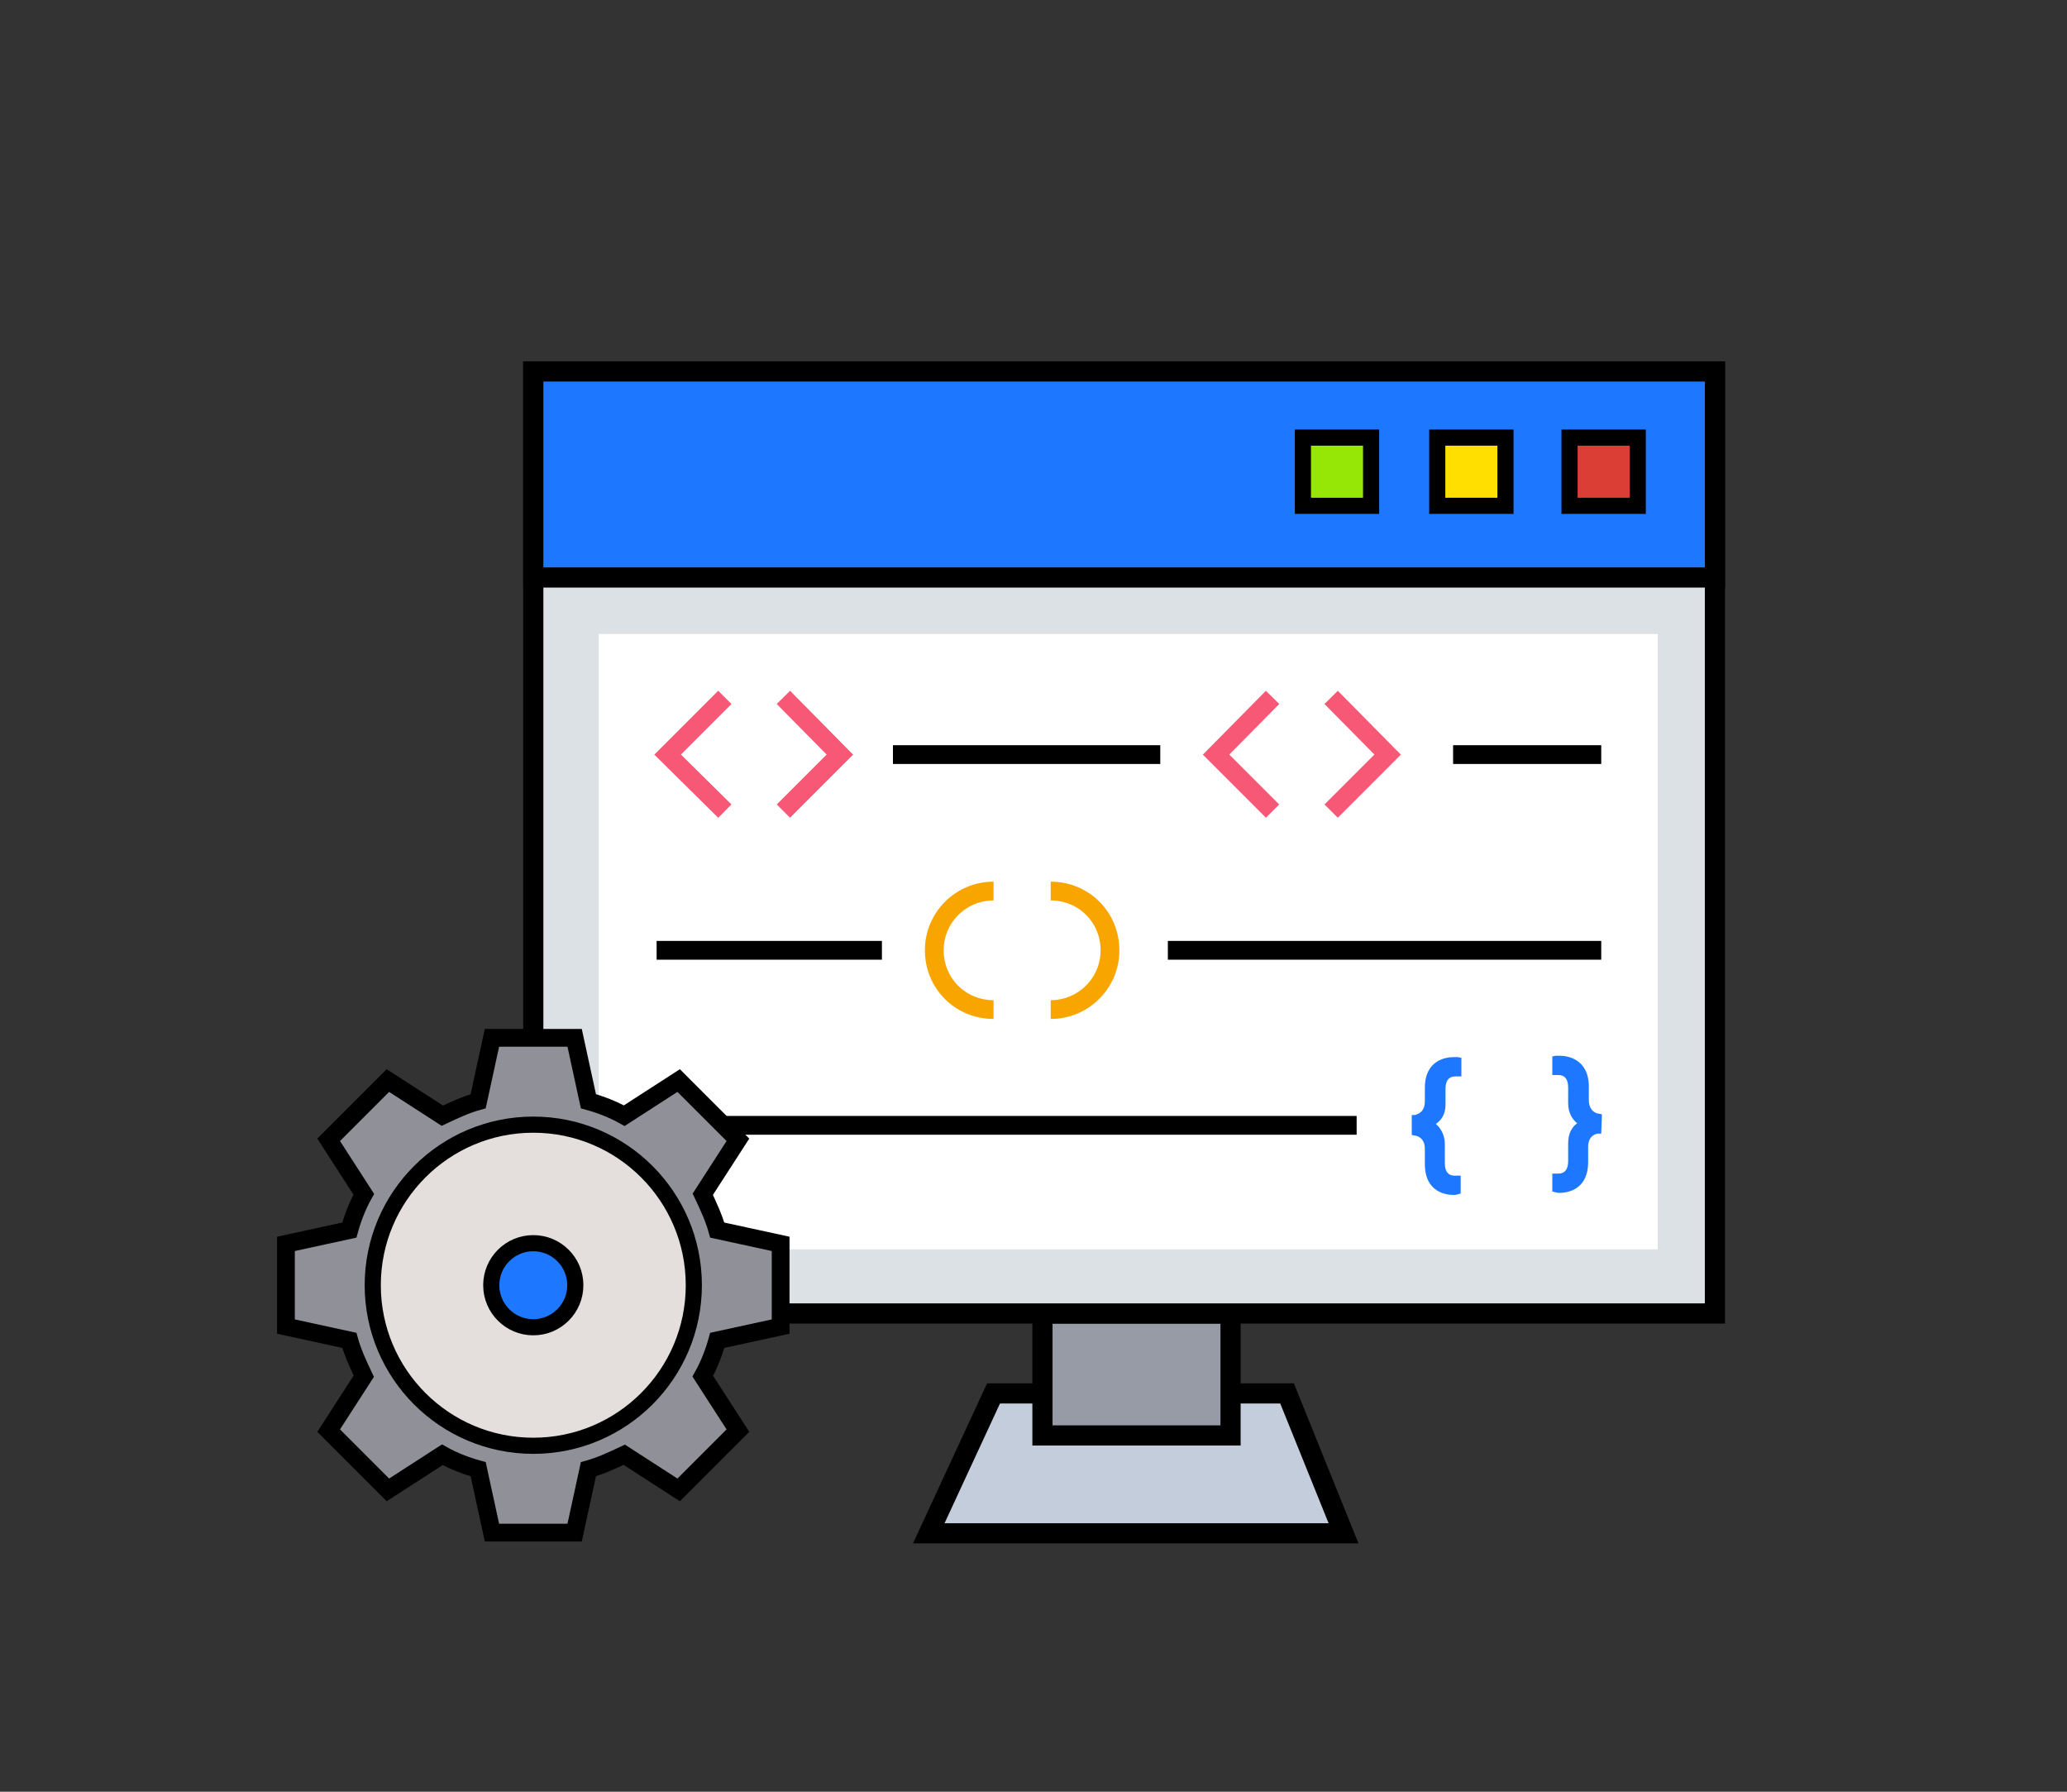
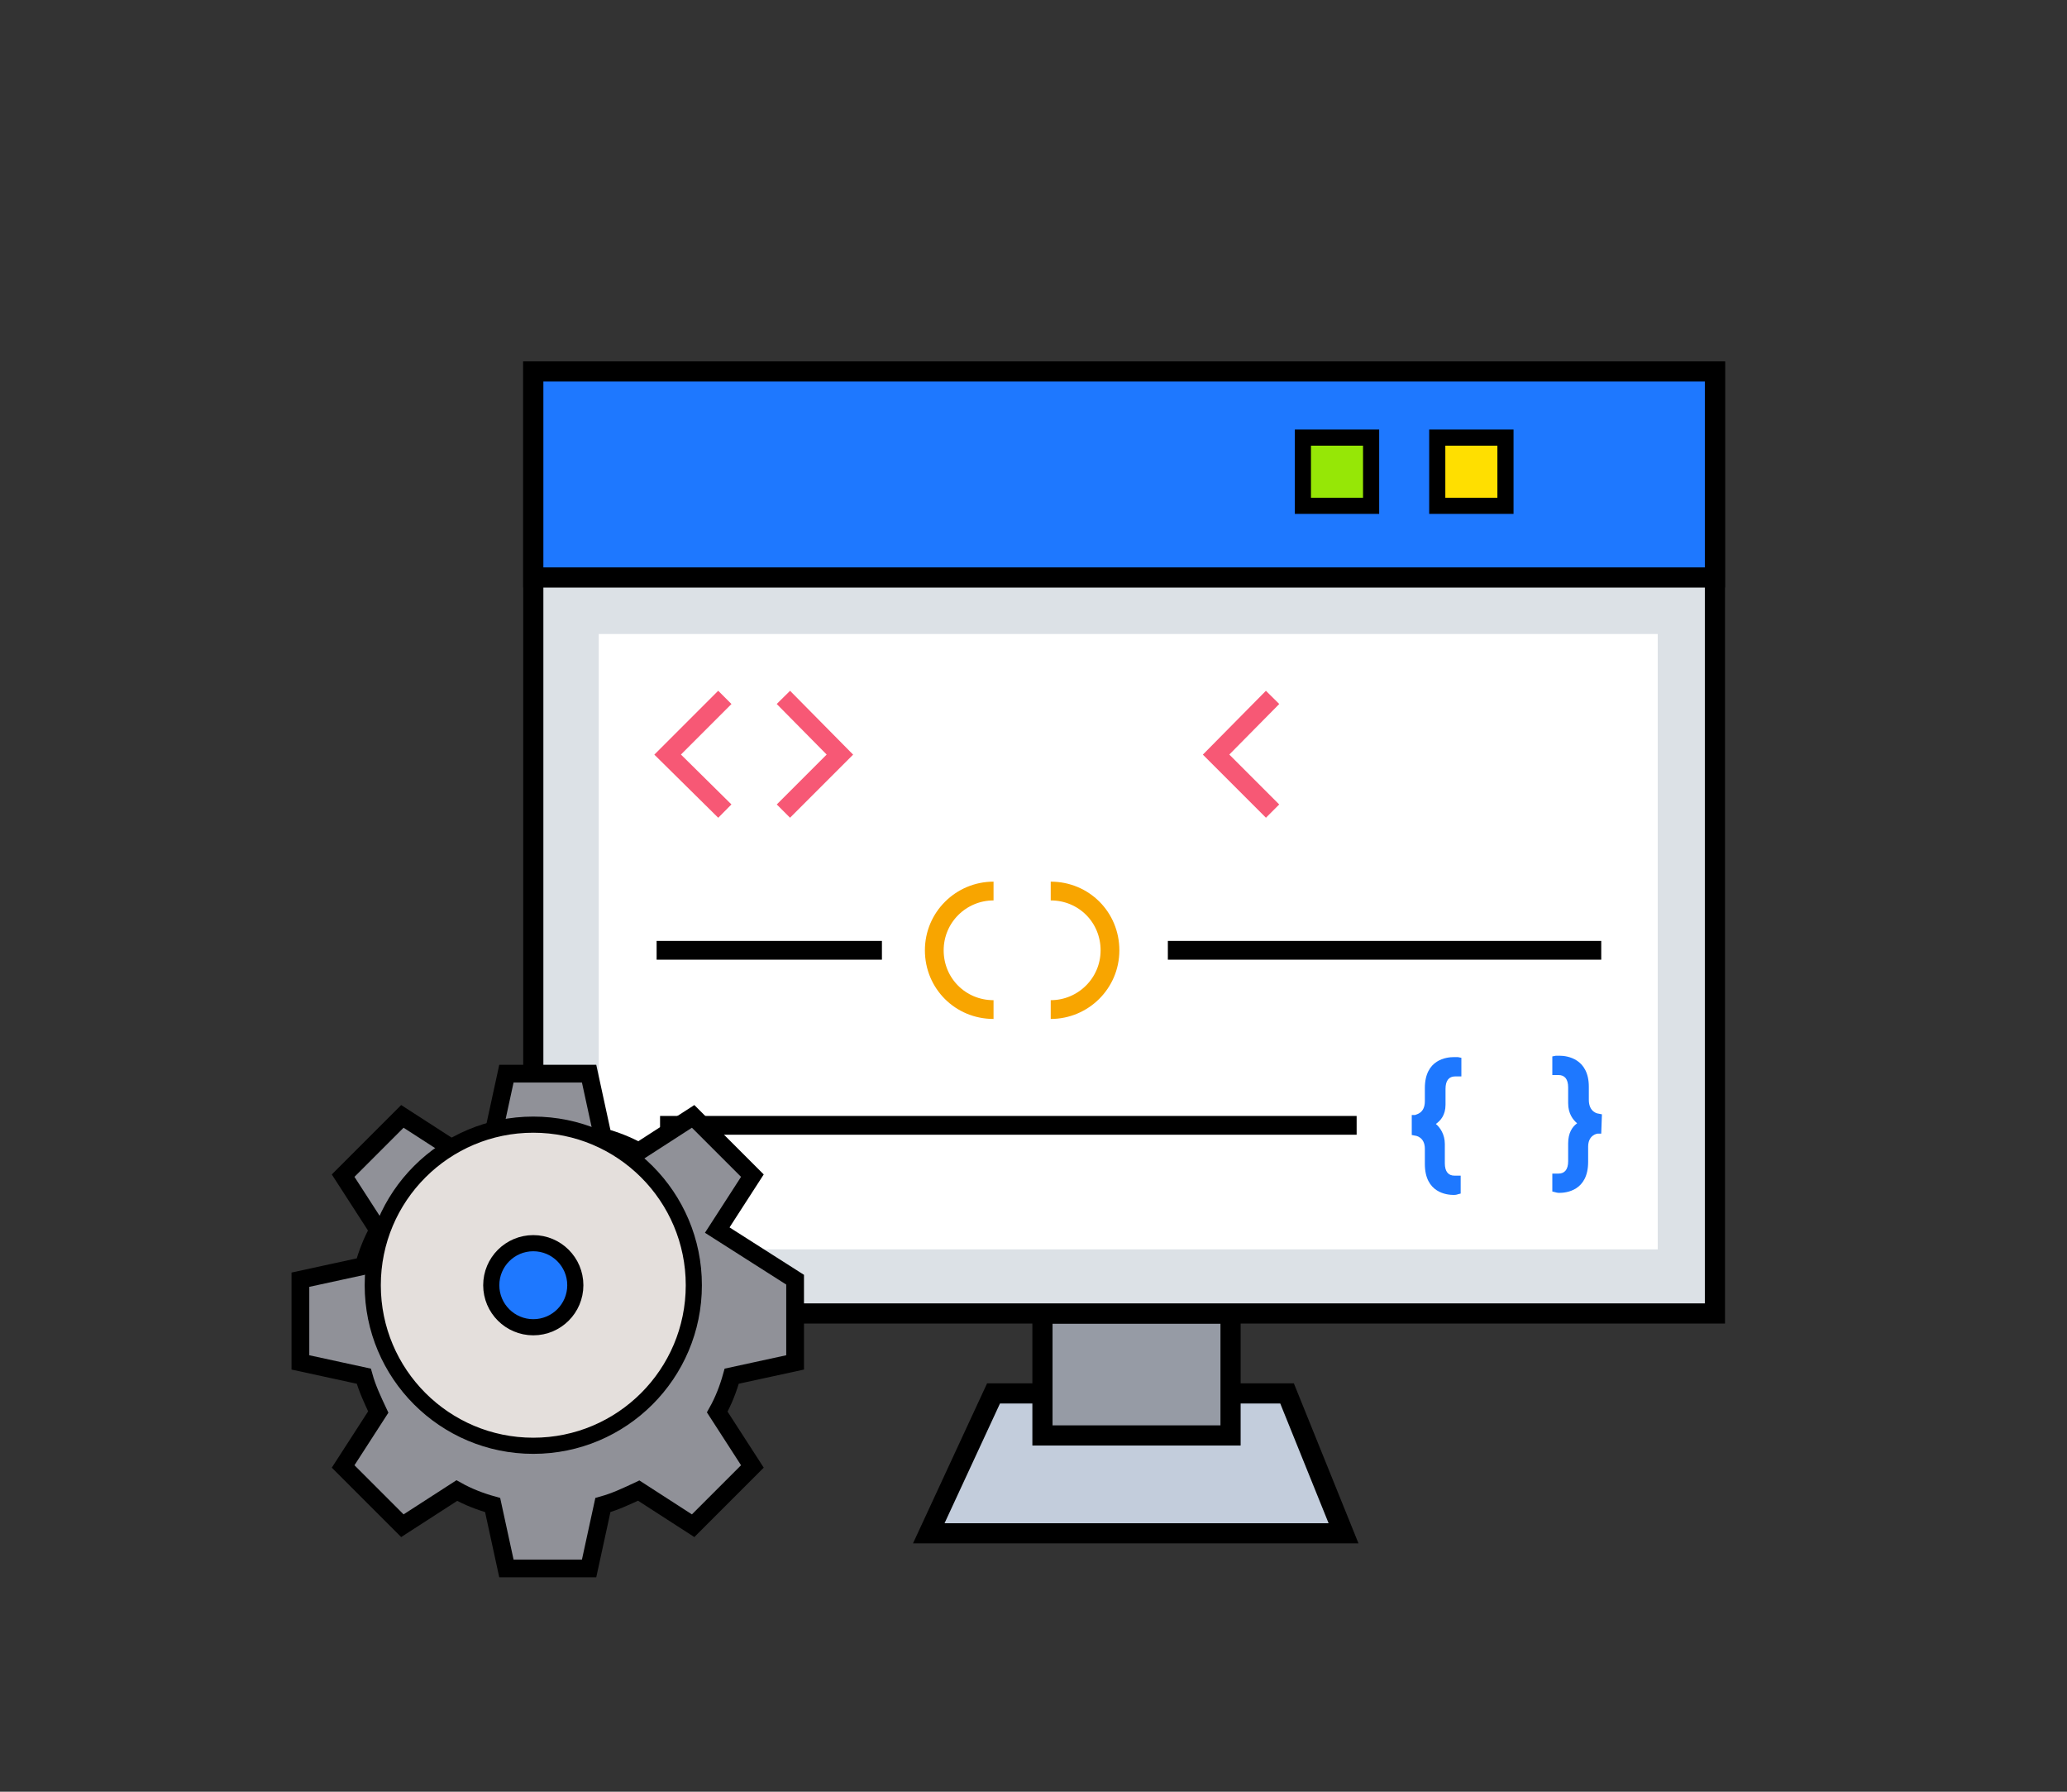
<svg xmlns="http://www.w3.org/2000/svg" version="1.1" id="Layer_1" x="0px" y="0px" viewBox="0 0 300 260" style="enable-background:new 0 0 300 260;" xml:space="preserve">
  <rect x="0" y="0" width="300" height="260" fill="#333333" stroke="none" />
  <style type="text/css">
	.st0{fill:#C3CDDC;stroke:#000000;stroke-width:2.927;stroke-miterlimit:10;}
	.st1{fill:#969BA5;stroke:#000000;stroke-width:2.927;stroke-miterlimit:10;}
	.st2{fill:#DCE1E6;stroke:#000000;stroke-width:2.927;stroke-miterlimit:10;}
	.st3{fill:#1E78FF;stroke:#000000;stroke-width:2.927;stroke-miterlimit:10;}
	.st4{fill:#DB3E34;stroke:#000000;stroke-width:2.342;stroke-miterlimit:10;}
	.st5{fill:#FFDF00;stroke:#000000;stroke-width:2.342;stroke-miterlimit:10;}
	.st6{fill:#96E706;stroke:#000000;stroke-width:2.342;stroke-miterlimit:10;}
	.st7{fill:#FFFFFF;}
	.st8{fill:none;stroke:#F75875;stroke-width:2.724;stroke-miterlimit:10;}
	.st9{fill:none;stroke:#F8A500;stroke-width:2.724;stroke-miterlimit:10;}
	.st10{fill:#1E78FF;}
	.st11{fill:#FFFFFF;stroke:#000000;stroke-width:2.724;stroke-miterlimit:10;}
	.st12{fill:#909198;stroke:#000000;stroke-width:2.576;stroke-miterlimit:10;}
	.st13{fill:#E4DFDC;stroke:#000000;stroke-width:2.342;stroke-miterlimit:10;}
	.st14{fill:#1E78FF;stroke:#000000;stroke-width:2.342;stroke-miterlimit:10;}
</style>
  <g>
    <polygon class="st0" points="195,222.5 134.8,222.5 144.2,202.2 186.8,202.2  " />
    <rect x="151.3" y="190.6" class="st1" width="27.3" height="17.7" />
    <rect x="77.4" y="53.9" class="st2" width="171.5" height="136.7" />
    <rect x="77.4" y="53.9" class="st3" width="171.5" height="29.9" />
-     <rect x="227.8" y="63.5" class="st4" width="9.9" height="9.9" />
    <rect x="208.6" y="63.5" class="st5" width="9.9" height="9.9" />
    <rect x="189.1" y="63.5" class="st6" width="9.9" height="9.9" />
    <rect x="86.9" y="92" class="st7" width="153.7" height="89.3" />
    <g>
      <polyline class="st8" points="105.2,117.7 96.9,109.5 105.2,101.2   " />
      <polyline class="st8" points="113.7,117.7 121.9,109.5 113.7,101.2   " />
    </g>
    <g>
      <polyline class="st8" points="184.7,117.7 176.5,109.5 184.7,101.2   " />
-       <polyline class="st8" points="193.2,117.7 201.4,109.5 193.2,101.2   " />
    </g>
    <g>
      <path class="st9" d="M144.2,129.3c-4.7,0-8.6,3.8-8.6,8.6s3.8,8.6,8.6,8.6" />
      <path class="st9" d="M152.5,146.5c4.7,0,8.6-3.8,8.6-8.6s-3.8-8.6-8.6-8.6" />
    </g>
    <g>
      <path class="st10" d="M209.8,160.3v-2.3c0-1.2,0.5-1.8,1.4-1.8h0.9l0-2.7l-0.5-0.1c0,0-0.2,0-0.6,0c-1,0-4.2,0.3-4.2,4.5v1.9    c0,1.8-1.3,1.9-1.4,2l-0.5,0l0,2.9l0.5,0.1c0.1,0,1.4,0.2,1.4,1.9v2.2c0,4.2,3.2,4.5,4.2,4.5c0.4,0,0.6-0.1,0.6-0.1l0.4-0.1v-2.6    h-0.9c-0.9,0-1.4-0.6-1.4-1.8V166c0-1.4-0.7-2.4-1.3-2.9C209.1,162.6,209.8,161.8,209.8,160.3z" />
      <path class="st10" d="M232.5,161.7l-0.5-0.1c-0.1,0-1.4-0.2-1.4-2v-1.9c0-4.1-3.2-4.5-4.2-4.5c-0.4,0-0.6,0-0.6,0l-0.5,0.1v2.7    h0.9c0.9,0,1.4,0.6,1.4,1.8v2.3c0,1.5,0.7,2.4,1.3,2.9c-0.7,0.5-1.3,1.4-1.3,2.9v2.6c0,1.2-0.5,1.8-1.4,1.8h-0.9v2.6l0.4,0.1    c0,0,0.3,0.1,0.6,0.1c1,0,4.2-0.3,4.2-4.5v-2.2c0-1.7,1.3-1.9,1.4-1.9l0.5,0L232.5,161.7z" />
    </g>
    <g>
-       <line class="st11" x1="129.6" y1="109.5" x2="168.4" y2="109.5" />
      <line class="st11" x1="95.8" y1="163.3" x2="196.9" y2="163.3" />
      <line class="st11" x1="95.3" y1="137.9" x2="128" y2="137.9" />
      <line class="st11" x1="169.5" y1="137.9" x2="232.4" y2="137.9" />
-       <line class="st11" x1="210.9" y1="109.5" x2="232.4" y2="109.5" />
    </g>
  </g>
  <g>
-     <path class="st12" d="M104.1,178.5c-0.5-1.8-1.3-3.5-2.1-5.2l5.1-7.9l-4.3-4.3l-4.3-4.3l-7.9,5.1c-1.6-0.9-3.4-1.6-5.2-2.1l-2-9.2   h-6h-6l-2,9.2c-1.8,0.5-3.5,1.3-5.2,2.1l-7.9-5.1l-4.3,4.3l-4.3,4.3l5.1,7.9c-0.9,1.6-1.6,3.4-2.1,5.2l-9.2,2v6v6l9.2,2   c0.5,1.8,1.3,3.5,2.1,5.2l-5.1,7.9l4.3,4.3l4.3,4.3l7.9-5.1c1.6,0.9,3.4,1.6,5.2,2.1l2,9.2h6h6l2-9.2c1.8-0.5,3.5-1.3,5.2-2.1   l7.9,5.1l4.3-4.3l4.3-4.3l-5.1-7.9c0.9-1.6,1.6-3.4,2.1-5.2l9.2-2v-6v-6L104.1,178.5z" />
+     <path class="st12" d="M104.1,178.5l5.1-7.9l-4.3-4.3l-4.3-4.3l-7.9,5.1c-1.6-0.9-3.4-1.6-5.2-2.1l-2-9.2   h-6h-6l-2,9.2c-1.8,0.5-3.5,1.3-5.2,2.1l-7.9-5.1l-4.3,4.3l-4.3,4.3l5.1,7.9c-0.9,1.6-1.6,3.4-2.1,5.2l-9.2,2v6v6l9.2,2   c0.5,1.8,1.3,3.5,2.1,5.2l-5.1,7.9l4.3,4.3l4.3,4.3l7.9-5.1c1.6,0.9,3.4,1.6,5.2,2.1l2,9.2h6h6l2-9.2c1.8-0.5,3.5-1.3,5.2-2.1   l7.9,5.1l4.3-4.3l4.3-4.3l-5.1-7.9c0.9-1.6,1.6-3.4,2.1-5.2l9.2-2v-6v-6L104.1,178.5z" />
    <circle class="st13" cx="77.4" cy="186.5" r="23.3" />
    <circle class="st14" cx="77.4" cy="186.5" r="6.1" />
  </g>
</svg>